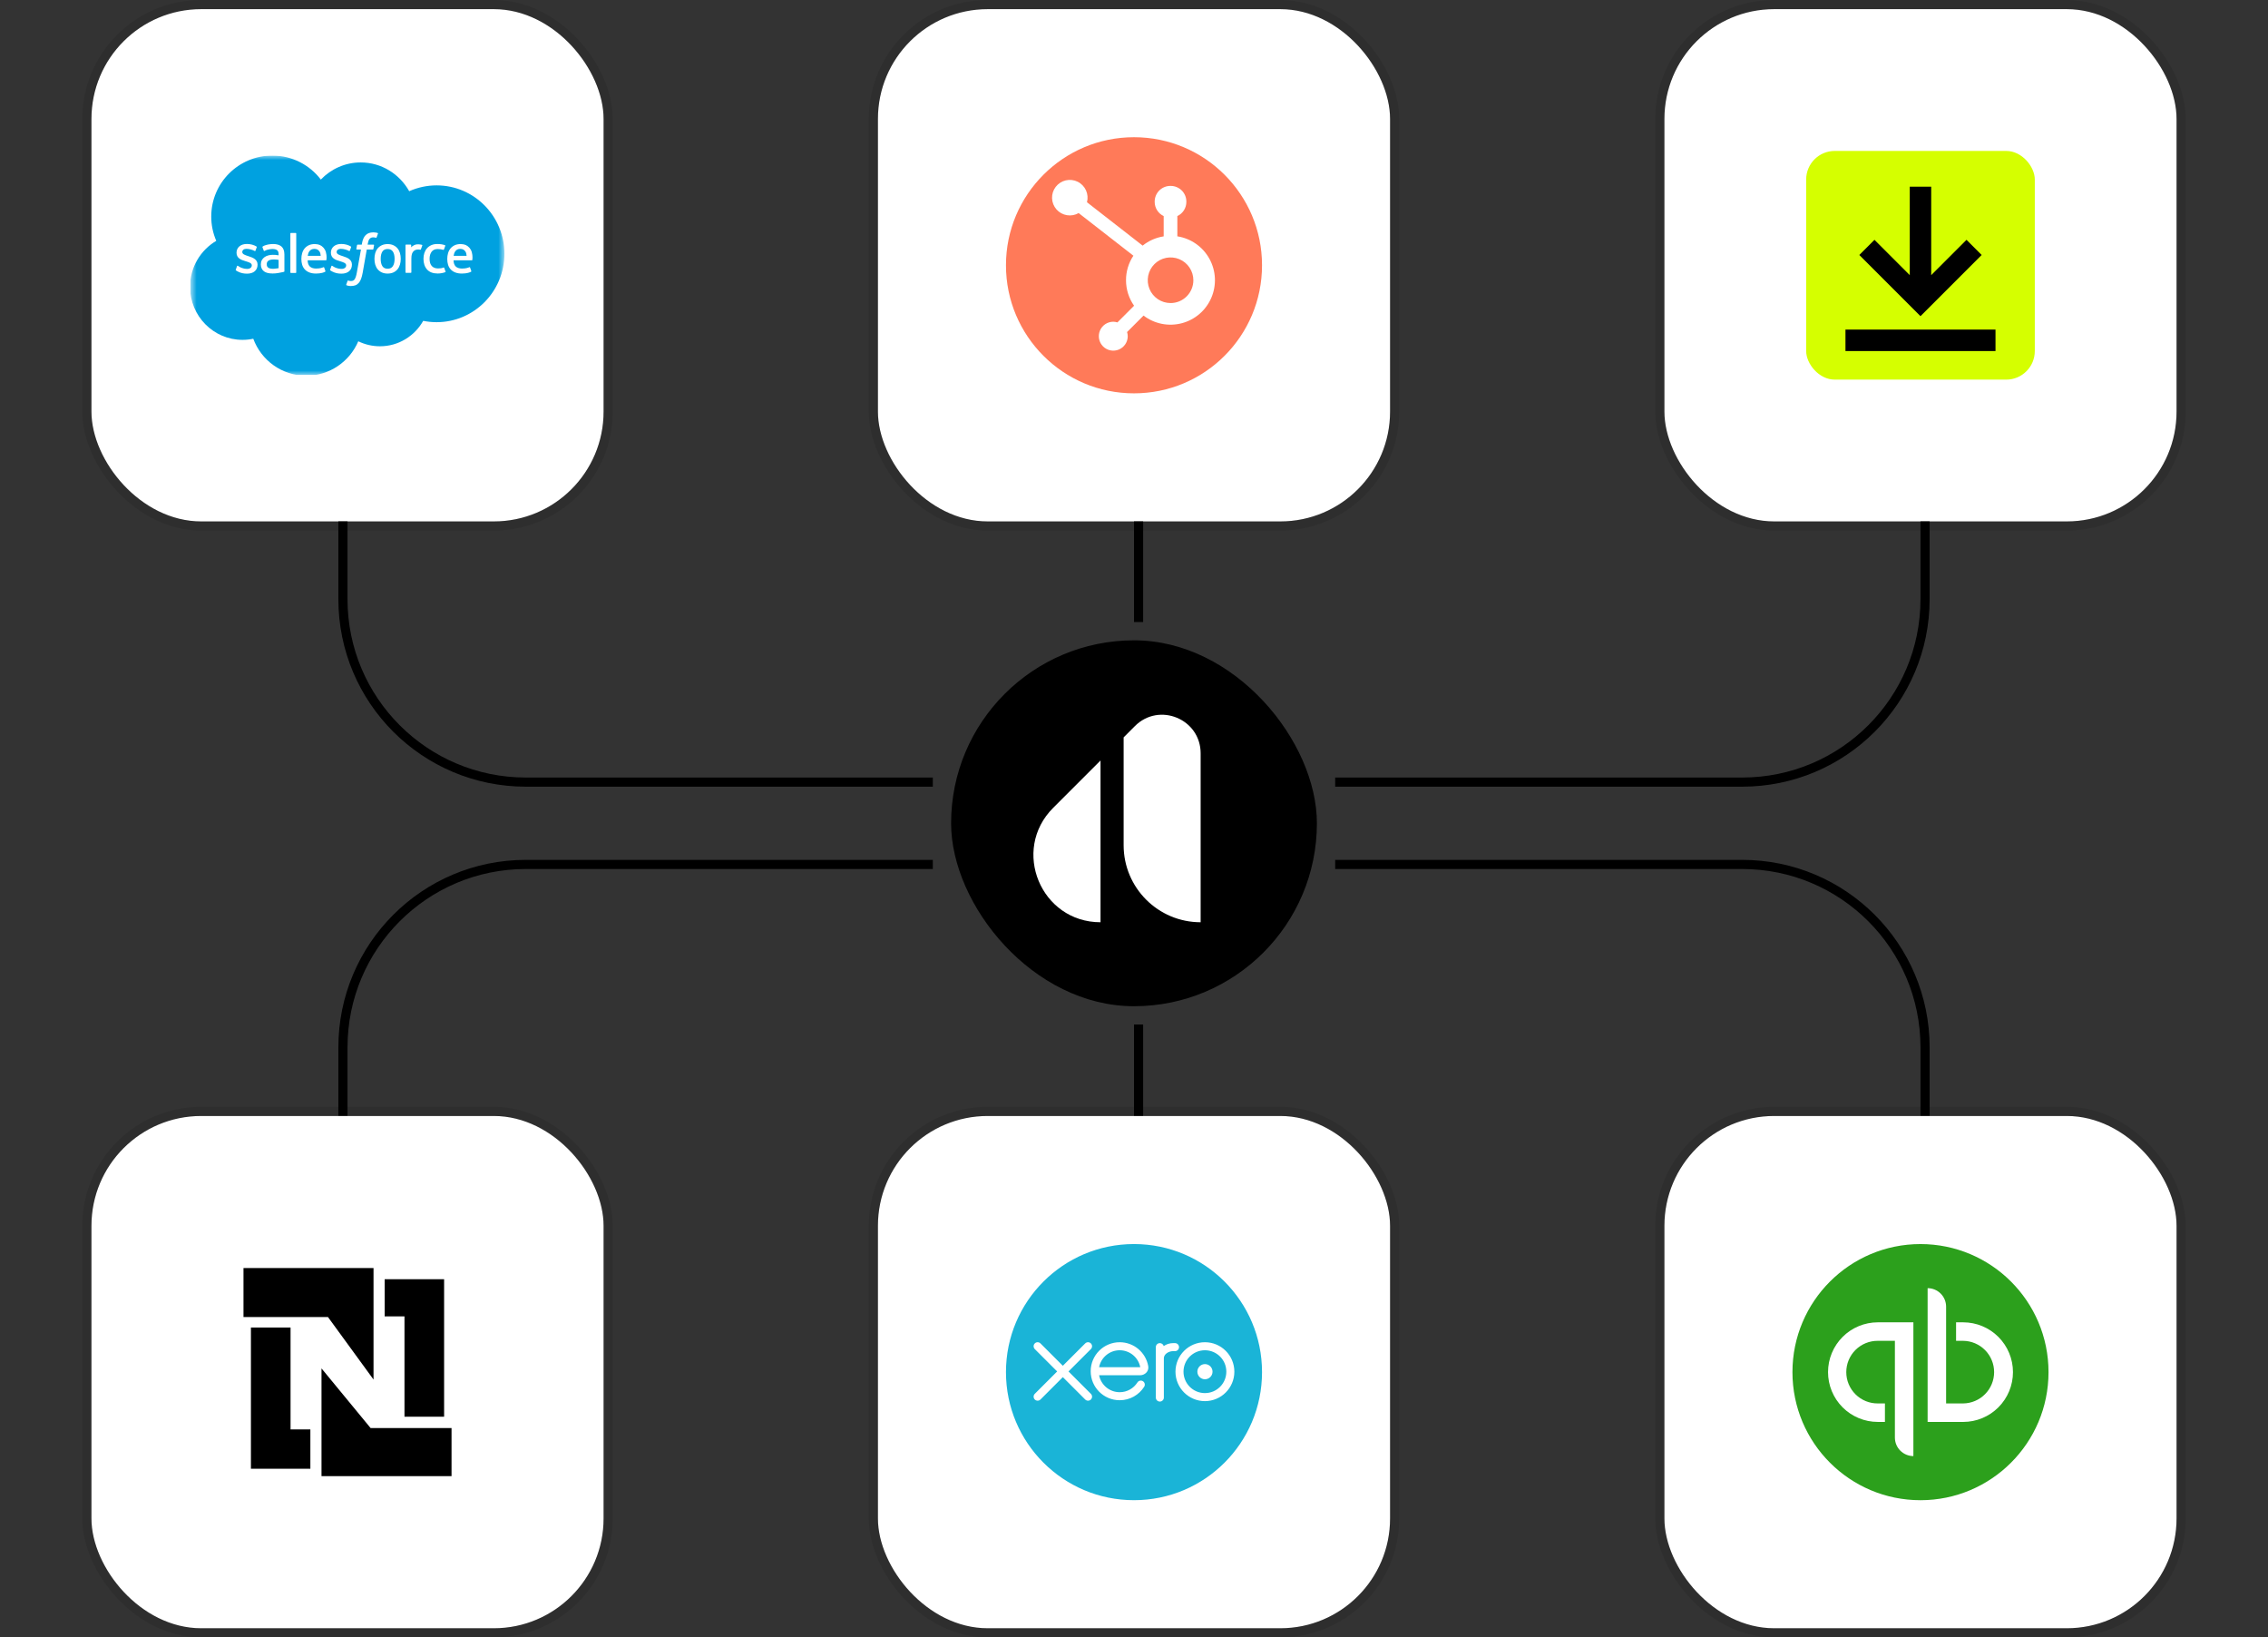
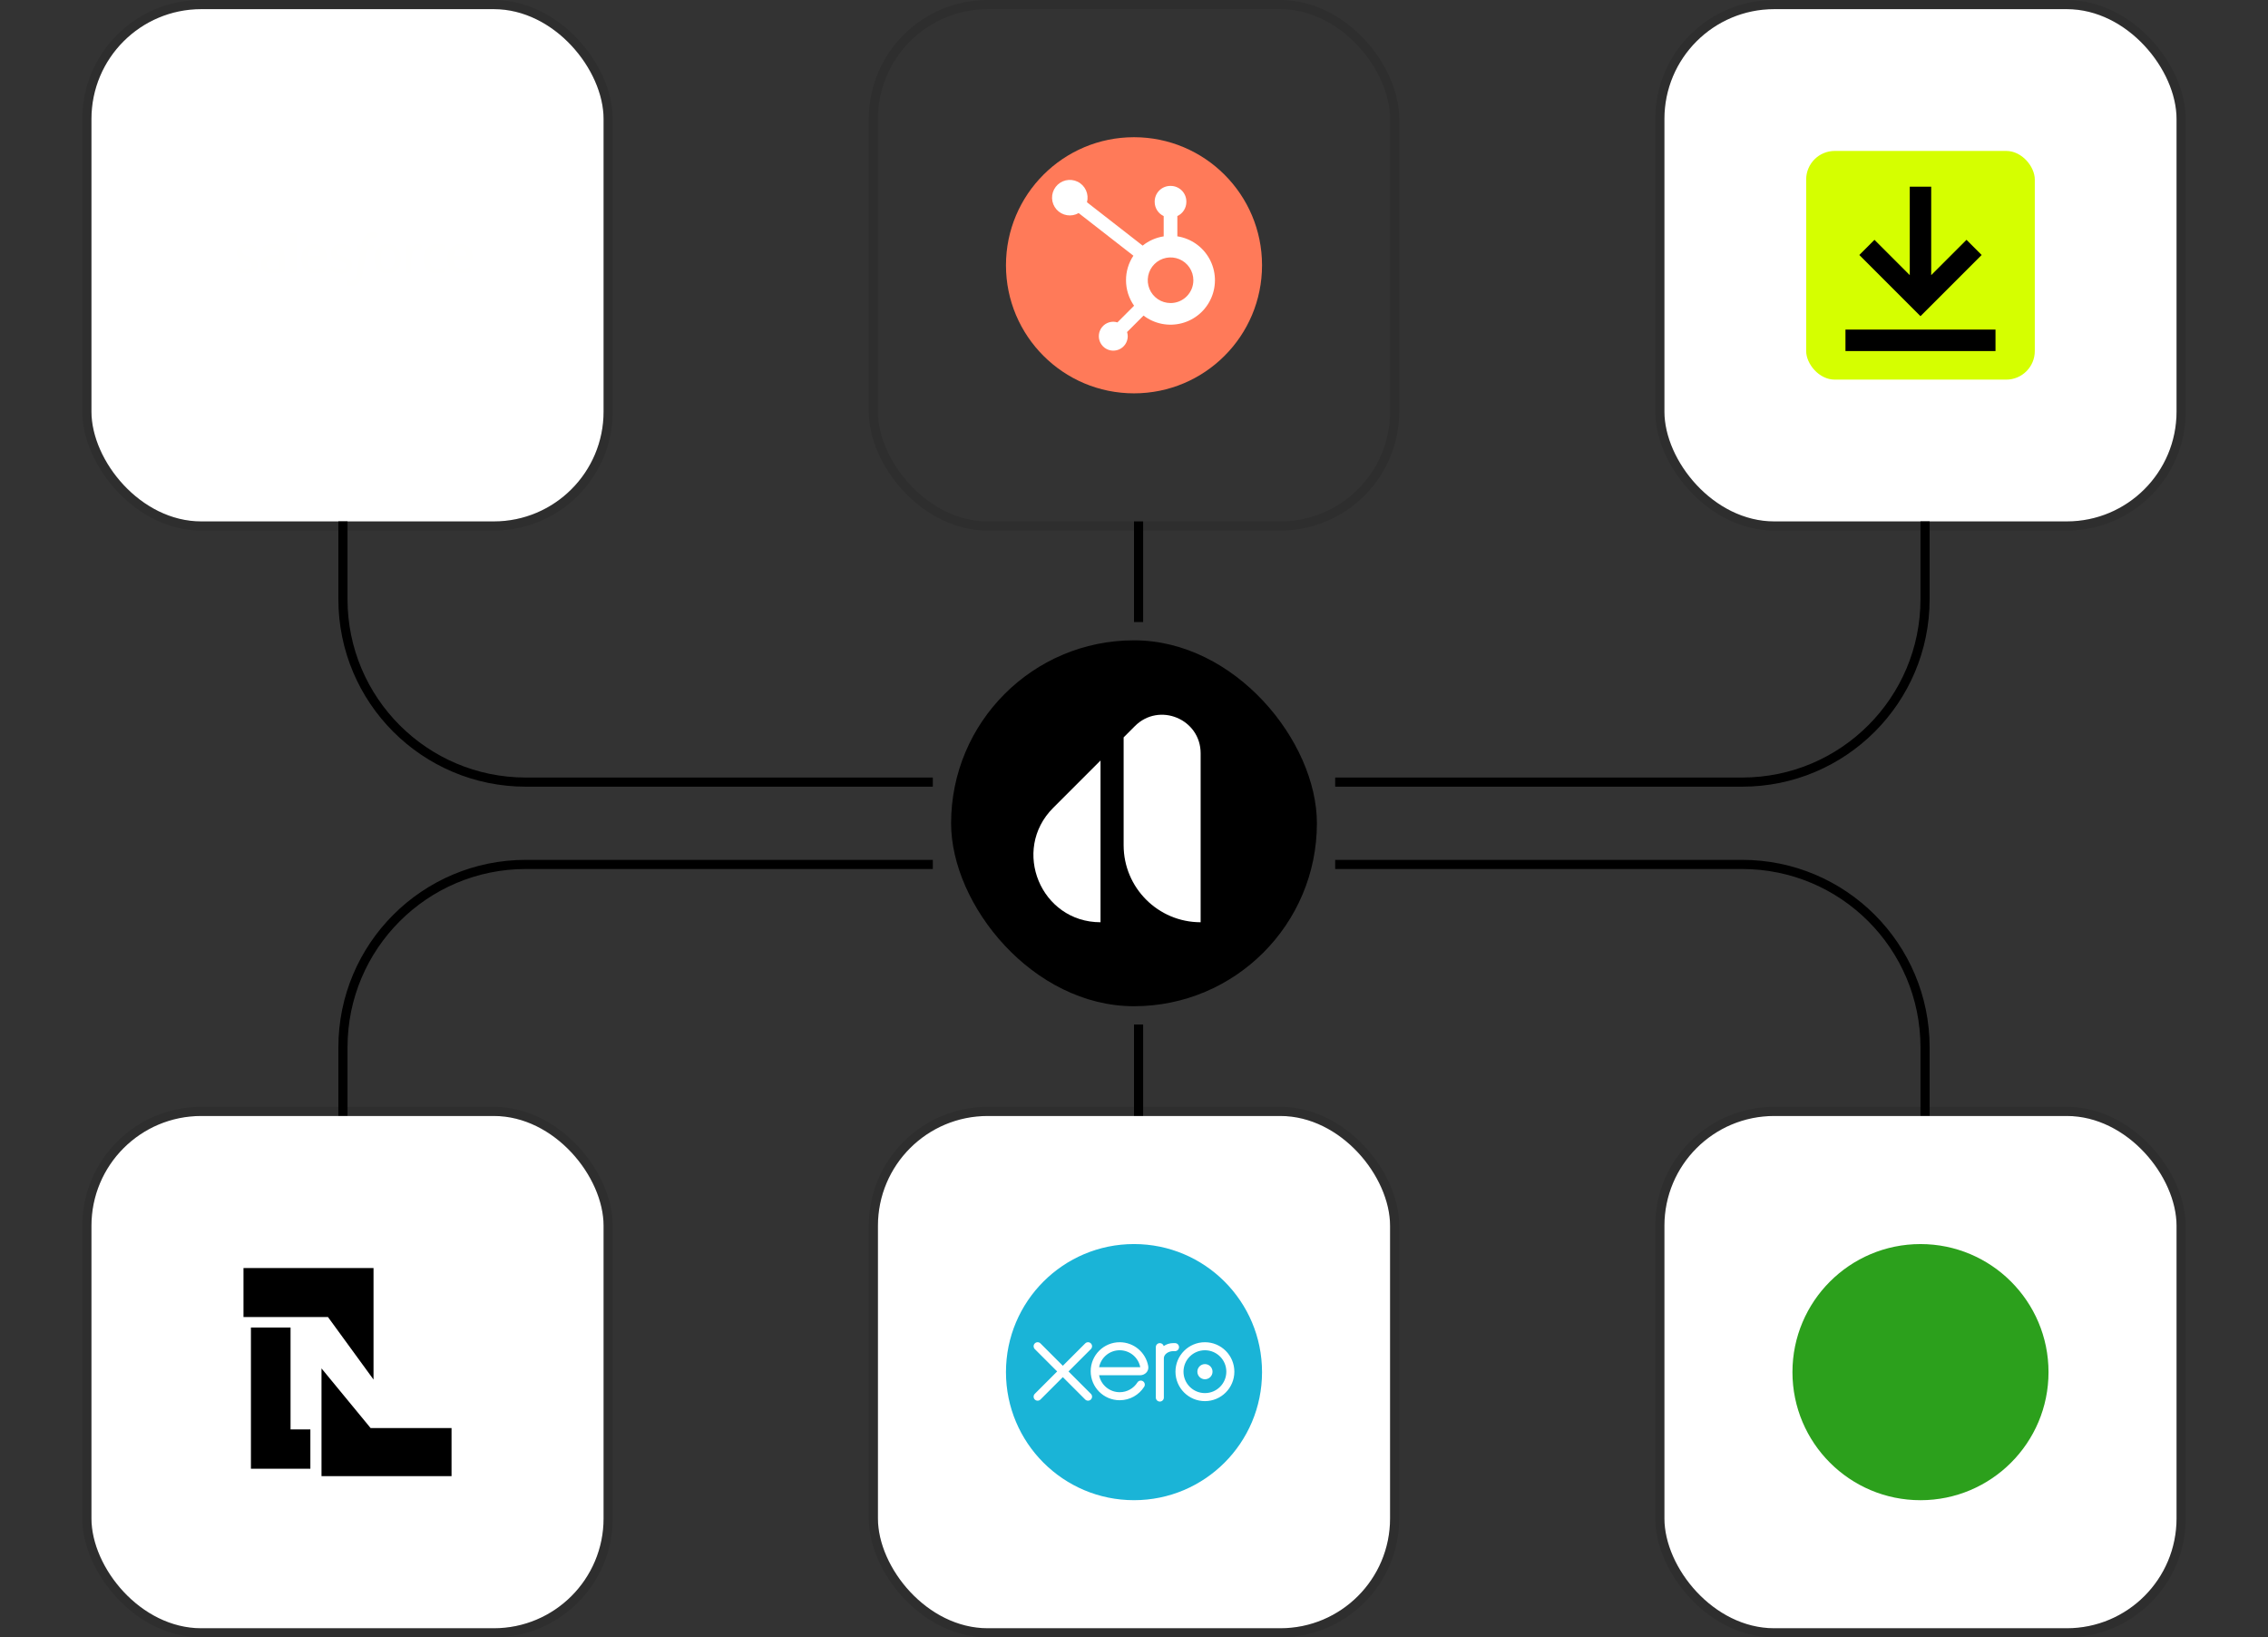
<svg xmlns="http://www.w3.org/2000/svg" width="248" height="179" viewBox="0 0 248 179" fill="none">
  <rect x="0" y="0" width="248" height="179" fill="#333333" stroke="none" />
  <rect x="10" y="1" width="56" height="56" rx="12" fill="white" />
  <g clip-path="url(#clip0_1637_43058)">
    <mask id="mask0_1637_43058" style="mask-type:alpha" maskUnits="userSpaceOnUse" x="20" y="17" width="36" height="24">
      <path d="M20.82 17H55.177V41H20.82V17Z" fill="white" />
    </mask>
    <g mask="url(#mask0_1637_43058)">
-       <path fill-rule="evenodd" clip-rule="evenodd" d="M35.085 19.627C36.194 18.473 37.737 17.758 39.442 17.758C41.716 17.758 43.686 19.021 44.747 20.903C45.689 20.482 46.709 20.265 47.741 20.265C51.833 20.265 55.155 23.612 55.155 27.743C55.155 31.873 51.833 35.221 47.741 35.221C47.241 35.221 46.753 35.17 46.276 35.075C45.347 36.73 43.573 37.854 41.552 37.854C40.729 37.856 39.916 37.669 39.177 37.309C38.236 39.519 36.044 41.073 33.493 41.073C30.828 41.073 28.567 39.393 27.695 37.031C27.308 37.112 26.912 37.154 26.516 37.153C23.345 37.153 20.781 34.551 20.781 31.356C20.781 29.208 21.936 27.339 23.648 26.328C23.285 25.491 23.098 24.588 23.099 23.676C23.099 19.987 26.093 17.006 29.781 17.006C31.941 17.006 33.873 18.036 35.086 19.634" fill="#00A1E0" />
      <path fill-rule="evenodd" clip-rule="evenodd" d="M25.781 29.48C25.76 29.536 25.789 29.548 25.796 29.558C25.86 29.605 25.926 29.639 25.992 29.677C26.343 29.862 26.674 29.916 27.02 29.916C27.725 29.916 28.163 29.541 28.163 28.938V28.926C28.163 28.367 27.668 28.164 27.206 28.019L27.145 27.999C26.795 27.886 26.493 27.787 26.493 27.557V27.545C26.493 27.348 26.67 27.203 26.943 27.203C27.246 27.203 27.607 27.304 27.838 27.432C27.838 27.432 27.907 27.476 27.932 27.41C27.945 27.374 28.063 27.059 28.076 27.023C28.089 26.986 28.066 26.958 28.042 26.944C27.776 26.782 27.41 26.672 27.031 26.672L26.961 26.673C26.315 26.673 25.864 27.063 25.864 27.621V27.633C25.864 28.222 26.362 28.414 26.827 28.547L26.902 28.57C27.24 28.674 27.533 28.764 27.533 29.002V29.014C27.533 29.232 27.342 29.395 27.037 29.395C26.918 29.395 26.539 29.393 26.129 29.134C26.079 29.105 26.051 29.084 26.012 29.061C25.992 29.048 25.942 29.026 25.92 29.092L25.781 29.479L25.781 29.48ZM36.1 29.479C36.079 29.535 36.108 29.547 36.115 29.557C36.179 29.604 36.245 29.637 36.311 29.675C36.662 29.861 36.993 29.916 37.339 29.916C38.044 29.916 38.482 29.54 38.482 28.937V28.925C38.482 28.366 37.988 28.163 37.525 28.018L37.464 27.998C37.114 27.885 36.812 27.786 36.812 27.556V27.544C36.812 27.347 36.989 27.202 37.262 27.202C37.565 27.202 37.925 27.303 38.158 27.431C38.158 27.431 38.226 27.475 38.251 27.409C38.265 27.373 38.383 27.058 38.394 27.022C38.407 26.985 38.384 26.957 38.36 26.943C38.094 26.781 37.728 26.671 37.349 26.671L37.279 26.672C36.633 26.672 36.182 27.062 36.182 27.62V27.632C36.182 28.221 36.68 28.413 37.145 28.546L37.22 28.569C37.559 28.673 37.851 28.763 37.851 29.001V29.013C37.851 29.231 37.66 29.394 37.355 29.394C37.236 29.394 36.856 29.392 36.447 29.133C36.397 29.104 36.368 29.084 36.33 29.059C36.318 29.051 36.258 29.028 36.238 29.091L36.099 29.478L36.1 29.479ZM43.147 28.296C43.147 28.637 43.083 28.906 42.959 29.096C42.834 29.285 42.647 29.377 42.385 29.377C42.124 29.377 41.937 29.285 41.814 29.098C41.691 28.908 41.629 28.638 41.629 28.297C41.629 27.956 41.691 27.688 41.814 27.5C41.937 27.313 42.122 27.223 42.385 27.223C42.648 27.223 42.835 27.314 42.959 27.5C43.084 27.688 43.147 27.956 43.147 28.297V28.296ZM43.735 27.664C43.677 27.468 43.588 27.296 43.468 27.152C43.347 27.008 43.196 26.892 43.015 26.809C42.836 26.725 42.624 26.683 42.384 26.683C42.144 26.683 41.933 26.725 41.752 26.809C41.573 26.893 41.42 27.008 41.3 27.152C41.18 27.296 41.09 27.468 41.032 27.664C40.975 27.858 40.946 28.071 40.946 28.297C40.946 28.523 40.975 28.735 41.032 28.93C41.09 29.125 41.18 29.297 41.3 29.441C41.42 29.585 41.573 29.7 41.752 29.782C41.933 29.864 42.145 29.906 42.384 29.906C42.623 29.906 42.835 29.864 43.014 29.782C43.194 29.7 43.346 29.585 43.466 29.441C43.586 29.297 43.676 29.125 43.734 28.93C43.791 28.735 43.821 28.523 43.821 28.297C43.821 28.072 43.791 27.858 43.734 27.664H43.735ZM48.572 29.281C48.553 29.224 48.497 29.245 48.497 29.245C48.411 29.278 48.32 29.308 48.223 29.323C48.124 29.339 48.015 29.346 47.901 29.346C47.616 29.346 47.389 29.262 47.227 29.094C47.064 28.926 46.973 28.655 46.975 28.289C46.975 27.956 47.056 27.706 47.201 27.514C47.343 27.324 47.563 27.226 47.854 27.226C48.096 27.226 48.282 27.254 48.476 27.315C48.476 27.315 48.523 27.335 48.545 27.274C48.596 27.131 48.635 27.029 48.69 26.872C48.706 26.828 48.667 26.809 48.653 26.803C48.577 26.773 48.397 26.724 48.26 26.704C48.133 26.684 47.985 26.674 47.818 26.674C47.571 26.674 47.351 26.717 47.163 26.8C46.974 26.884 46.815 27 46.689 27.144C46.563 27.288 46.467 27.46 46.402 27.656C46.339 27.85 46.306 28.064 46.306 28.29C46.306 28.777 46.438 29.173 46.698 29.462C46.958 29.752 47.35 29.899 47.86 29.899C48.162 29.899 48.471 29.838 48.694 29.75C48.694 29.75 48.736 29.729 48.718 29.68L48.572 29.281H48.572ZM49.602 27.967C49.63 27.778 49.682 27.62 49.763 27.497C49.886 27.31 50.072 27.208 50.333 27.208C50.594 27.208 50.768 27.311 50.891 27.497C50.974 27.62 51.009 27.784 51.023 27.967L49.595 27.967L49.602 27.967ZM51.585 27.55C51.535 27.362 51.41 27.171 51.33 27.084C51.201 26.947 51.076 26.849 50.951 26.796C50.77 26.719 50.576 26.68 50.38 26.68C50.131 26.68 49.905 26.722 49.722 26.808C49.539 26.894 49.385 27.011 49.263 27.158C49.142 27.304 49.051 27.477 48.993 27.676C48.935 27.872 48.906 28.086 48.906 28.311C48.906 28.541 48.936 28.754 48.996 28.948C49.056 29.142 49.154 29.313 49.285 29.454C49.416 29.597 49.584 29.708 49.786 29.786C49.987 29.864 50.231 29.904 50.51 29.904C51.086 29.902 51.389 29.773 51.513 29.704C51.535 29.692 51.556 29.67 51.53 29.609L51.4 29.244C51.38 29.189 51.325 29.209 51.325 29.209C51.182 29.262 50.98 29.358 50.507 29.357C50.197 29.356 49.968 29.265 49.824 29.122C49.678 28.975 49.605 28.762 49.593 28.459L51.589 28.46C51.589 28.46 51.642 28.46 51.647 28.408C51.649 28.387 51.715 27.999 51.587 27.551L51.585 27.55ZM33.649 27.967C33.677 27.778 33.729 27.62 33.81 27.497C33.933 27.31 34.119 27.208 34.38 27.208C34.642 27.208 34.815 27.311 34.938 27.497C35.02 27.62 35.056 27.784 35.07 27.967L33.642 27.967L33.649 27.967ZM35.632 27.55C35.582 27.362 35.458 27.171 35.377 27.084C35.248 26.947 35.123 26.849 34.998 26.796C34.817 26.719 34.623 26.68 34.427 26.68C34.178 26.68 33.952 26.722 33.769 26.808C33.586 26.894 33.432 27.011 33.31 27.158C33.189 27.304 33.098 27.477 33.04 27.676C32.982 27.872 32.953 28.086 32.953 28.311C32.953 28.541 32.983 28.754 33.043 28.948C33.104 29.142 33.201 29.313 33.331 29.454C33.463 29.597 33.631 29.708 33.833 29.786C34.034 29.864 34.276 29.904 34.556 29.904C35.133 29.902 35.436 29.773 35.559 29.704C35.581 29.692 35.602 29.67 35.576 29.609L35.446 29.244C35.426 29.189 35.371 29.209 35.371 29.209C35.228 29.262 35.026 29.358 34.552 29.357C34.244 29.356 34.014 29.265 33.87 29.122C33.724 28.975 33.651 28.762 33.639 28.459L35.635 28.46C35.635 28.46 35.688 28.46 35.693 28.408C35.695 28.387 35.761 27.999 35.633 27.551L35.632 27.55ZM29.342 29.268C29.264 29.206 29.253 29.191 29.227 29.15C29.187 29.089 29.167 29.002 29.167 28.891C29.167 28.717 29.225 28.59 29.345 28.506C29.344 28.506 29.517 28.357 29.924 28.362C30.105 28.365 30.285 28.38 30.464 28.408V29.314H30.464C30.464 29.314 30.212 29.368 29.926 29.385C29.521 29.41 29.341 29.268 29.343 29.269L29.342 29.268ZM30.135 27.866C30.054 27.86 29.949 27.857 29.824 27.857C29.654 27.857 29.488 27.878 29.334 27.92C29.179 27.962 29.038 28.027 28.919 28.113C28.798 28.199 28.699 28.312 28.629 28.442C28.559 28.573 28.523 28.727 28.523 28.902C28.523 29.078 28.553 29.231 28.614 29.356C28.673 29.48 28.763 29.588 28.874 29.668C28.985 29.749 29.122 29.808 29.28 29.844C29.436 29.88 29.613 29.898 29.808 29.898C30.012 29.898 30.216 29.881 30.413 29.847C30.581 29.818 30.748 29.786 30.914 29.75C30.98 29.735 31.054 29.714 31.054 29.714C31.104 29.702 31.1 29.649 31.1 29.649L31.099 27.83C31.099 27.431 30.992 27.134 30.782 26.951C30.572 26.768 30.265 26.676 29.867 26.676C29.718 26.676 29.477 26.696 29.333 26.725C29.333 26.725 28.898 26.809 28.719 26.95C28.719 26.95 28.68 26.974 28.701 27.029L28.843 27.408C28.86 27.457 28.908 27.44 28.908 27.44C28.908 27.44 28.923 27.434 28.941 27.424C29.323 27.215 29.808 27.222 29.808 27.222C30.023 27.222 30.19 27.265 30.301 27.351C30.41 27.434 30.465 27.56 30.465 27.826V27.91C30.295 27.885 30.137 27.871 30.137 27.871L30.135 27.866ZM46.176 26.839C46.179 26.832 46.181 26.825 46.181 26.818C46.181 26.811 46.179 26.804 46.176 26.797C46.174 26.79 46.17 26.784 46.164 26.779C46.159 26.774 46.153 26.77 46.146 26.767C46.112 26.755 45.943 26.719 45.813 26.711C45.563 26.695 45.424 26.737 45.299 26.793C45.175 26.849 45.039 26.939 44.963 27.042L44.962 26.8C44.962 26.766 44.939 26.739 44.905 26.739H44.395C44.362 26.739 44.338 26.766 44.338 26.8V29.768C44.338 29.784 44.344 29.799 44.356 29.811C44.367 29.822 44.382 29.828 44.398 29.828H44.921C44.937 29.828 44.953 29.822 44.964 29.811C44.975 29.799 44.982 29.784 44.982 29.768V28.277C44.982 28.078 45.004 27.88 45.047 27.755C45.091 27.631 45.15 27.532 45.222 27.462C45.291 27.393 45.375 27.343 45.468 27.314C45.555 27.289 45.645 27.276 45.736 27.276C45.84 27.276 45.954 27.303 45.954 27.303C45.993 27.307 46.014 27.284 46.027 27.249C46.061 27.158 46.158 26.885 46.178 26.831" fill="#FFFFFE" />
      <path fill-rule="evenodd" clip-rule="evenodd" d="M41.294 25.469C41.23 25.45 41.164 25.434 41.097 25.422C41.008 25.407 40.917 25.401 40.827 25.401C40.466 25.401 40.182 25.503 39.983 25.704C39.785 25.904 39.65 26.208 39.582 26.608L39.558 26.743H39.105C39.105 26.743 39.05 26.741 39.039 26.801L38.964 27.215C38.959 27.255 38.976 27.28 39.029 27.279H39.47L39.023 29.773C38.988 29.974 38.948 30.139 38.904 30.265C38.86 30.388 38.817 30.481 38.765 30.548C38.714 30.613 38.666 30.661 38.582 30.689C38.514 30.712 38.434 30.722 38.348 30.722C38.3 30.722 38.235 30.714 38.188 30.705C38.141 30.695 38.116 30.685 38.081 30.67C38.081 30.67 38.029 30.65 38.008 30.702C37.992 30.744 37.875 31.067 37.861 31.107C37.847 31.146 37.866 31.177 37.891 31.186C37.95 31.207 37.994 31.221 38.073 31.24C38.184 31.266 38.278 31.267 38.365 31.267C38.549 31.267 38.716 31.242 38.854 31.192C38.994 31.141 39.115 31.053 39.223 30.935C39.339 30.806 39.412 30.672 39.481 30.489C39.551 30.308 39.609 30.082 39.657 29.82L40.105 27.279H40.762C40.762 27.279 40.817 27.282 40.829 27.221L40.903 26.807C40.908 26.767 40.891 26.743 40.838 26.743H40.201C40.204 26.729 40.233 26.505 40.306 26.294C40.337 26.203 40.396 26.131 40.446 26.081C40.492 26.034 40.55 25.998 40.613 25.977C40.682 25.956 40.754 25.945 40.827 25.946C40.886 25.946 40.945 25.954 40.99 25.963C41.052 25.976 41.076 25.983 41.092 25.988C41.157 26.008 41.166 25.988 41.178 25.957L41.331 25.539C41.346 25.494 41.308 25.475 41.294 25.469ZM32.393 29.779C32.393 29.812 32.369 29.839 32.336 29.839H31.807C31.774 29.839 31.75 29.812 31.75 29.779V25.526C31.75 25.493 31.774 25.466 31.807 25.466H32.336C32.369 25.466 32.393 25.493 32.393 25.526V29.779Z" fill="#FFFFFE" />
    </g>
  </g>
  <rect x="9.5" y="0.5" width="57" height="57" rx="12.5" stroke="black" stroke-opacity="0.1" />
  <rect x="182" y="1" width="56" height="56" rx="12" fill="white" />
  <rect x="197.5" y="16.5" width="25" height="25" rx="3.125" fill="#D5FF00" />
  <path fill-rule="evenodd" clip-rule="evenodd" d="M208.828 30.077V20.406H211.172V30.077L215.031 26.218L216.688 27.875L210 34.563L203.312 27.875L204.969 26.218L208.828 30.077ZM218.203 36.031V38.375H201.797V36.031H218.203Z" fill="black" />
  <rect x="181.5" y="0.5" width="57" height="57" rx="12.5" stroke="black" stroke-opacity="0.1" />
-   <rect x="96" y="1" width="56" height="56" rx="12" fill="white" />
  <circle cx="124" cy="29" r="14" fill="#FF7A59" />
  <path d="M128.74 25.835V23.621C129.033 23.484 129.281 23.267 129.456 22.995C129.63 22.722 129.724 22.406 129.725 22.083V22.031C129.724 21.579 129.544 21.145 129.225 20.826C128.905 20.506 128.472 20.326 128.02 20.324H127.968C127.516 20.326 127.083 20.506 126.763 20.825C126.444 21.145 126.263 21.578 126.262 22.03V22.082C126.263 22.404 126.356 22.718 126.528 22.989C126.7 23.261 126.946 23.478 127.236 23.616L127.246 23.621V25.839C126.4 25.969 125.603 26.32 124.937 26.858L124.946 26.851L118.858 22.11C118.974 21.676 118.935 21.215 118.749 20.805C118.563 20.396 118.241 20.064 117.838 19.866C117.434 19.668 116.975 19.616 116.537 19.718C116.1 19.821 115.711 20.073 115.438 20.43C115.165 20.787 115.025 21.227 115.04 21.677C115.056 22.126 115.227 22.556 115.524 22.893C115.821 23.23 116.226 23.454 116.67 23.526C117.113 23.598 117.568 23.514 117.957 23.288L117.948 23.293L123.934 27.953C123.405 28.746 123.124 29.679 123.127 30.633C123.126 31.638 123.437 32.618 124.019 33.438L124.009 33.423L122.187 35.245C122.041 35.198 121.889 35.173 121.736 35.171H121.735C121.422 35.171 121.116 35.264 120.856 35.438C120.596 35.611 120.393 35.858 120.274 36.147C120.154 36.436 120.123 36.754 120.184 37.061C120.245 37.368 120.395 37.649 120.616 37.87C120.838 38.092 121.119 38.242 121.426 38.303C121.733 38.364 122.051 38.333 122.34 38.213C122.629 38.094 122.876 37.891 123.049 37.631C123.223 37.371 123.316 37.065 123.316 36.752C123.314 36.595 123.287 36.439 123.238 36.29L123.242 36.3L125.044 34.498C125.631 34.947 126.313 35.255 127.038 35.4C127.762 35.545 128.51 35.523 129.225 35.335C129.94 35.148 130.602 34.8 131.162 34.318C131.722 33.836 132.164 33.232 132.456 32.553C132.747 31.874 132.88 31.138 132.845 30.4C132.809 29.662 132.605 28.942 132.249 28.294C131.893 27.647 131.394 27.089 130.79 26.664C130.186 26.238 129.493 25.956 128.763 25.839L128.735 25.835H128.74ZM127.99 33.129C127.497 33.127 127.016 32.98 126.607 32.705C126.198 32.43 125.879 32.041 125.692 31.585C125.504 31.129 125.455 30.628 125.552 30.145C125.649 29.662 125.887 29.218 126.236 28.87C126.585 28.522 127.029 28.285 127.513 28.189C127.996 28.093 128.497 28.143 128.953 28.332C129.408 28.521 129.797 28.84 130.071 29.25C130.344 29.66 130.491 30.142 130.491 30.634V30.636C130.491 30.964 130.426 31.288 130.301 31.591C130.176 31.893 129.992 32.168 129.76 32.4C129.529 32.632 129.254 32.815 128.951 32.941C128.648 33.066 128.324 33.13 127.996 33.13L127.99 33.129Z" fill="white" />
  <rect x="95.5" y="0.5" width="57" height="57" rx="12.5" stroke="black" stroke-opacity="0.1" />
  <path d="M37.5 57V65.5C37.5 76.546 46.454 85.5 57.5 85.5H102M210.5 57V65.5C210.5 76.546 201.546 85.5 190.5 85.5H146" stroke="black" />
  <path d="M37.5 122V114.5C37.5 103.454 46.454 94.5 57.5 94.5H102M210.5 122V114.5C210.5 103.454 201.546 94.5 190.5 94.5H146" stroke="black" />
  <g clip-path="url(#clip1_1637_43058)">
    <rect x="104" y="70" width="40" height="40" rx="20" fill="black" />
    <path d="M120.34 83.136V100.82C113.814 100.82 110.546 92.93 115.16 88.316L120.34 83.136Z" fill="white" />
    <path d="M122.866 80.61L124.099 79.376C126.752 76.724 131.287 78.603 131.287 82.354V100.82C126.636 100.82 122.866 97.05 122.866 92.399V80.61Z" fill="white" />
  </g>
  <path d="M124.5 112L124.5 132" stroke="black" />
  <path d="M124.5 57L124.5 68" stroke="black" />
  <rect x="96" y="122" width="56" height="56" rx="12" fill="white" />
  <circle cx="124" cy="150" r="14" fill="#1AB4D7" />
  <path fill-rule="evenodd" clip-rule="evenodd" d="M120.184 150.342H124.679C125.165 150.342 125.661 149.927 125.556 149.34C125.29 147.857 123.994 146.732 122.435 146.732C120.684 146.732 119.264 148.152 119.264 149.903C119.264 151.654 120.684 153.073 122.435 153.073C123.562 153.073 124.551 152.485 125.113 151.602C125.243 151.397 125.182 151.126 124.978 150.996C124.773 150.866 124.502 150.926 124.372 151.131C123.964 151.772 123.249 152.195 122.435 152.195C121.319 152.195 120.389 151.398 120.184 150.342ZM122.435 147.61C121.319 147.61 120.389 148.407 120.184 149.464H124.679C124.681 149.464 124.684 149.463 124.686 149.463C124.481 148.407 123.551 147.61 122.435 147.61ZM113.152 146.861C113.323 146.689 113.601 146.689 113.773 146.861L116.219 149.306L118.664 146.861C118.836 146.689 119.114 146.689 119.285 146.861C119.457 147.032 119.457 147.31 119.285 147.481L116.839 149.927L119.285 152.373C119.457 152.544 119.457 152.822 119.285 152.994C119.114 153.165 118.836 153.165 118.664 152.994L116.219 150.548L113.773 152.994C113.601 153.165 113.323 153.165 113.152 152.994C112.981 152.822 112.981 152.544 113.152 152.373L115.598 149.927L113.152 147.481C112.981 147.31 112.981 147.032 113.152 146.861ZM126.826 146.829C127.028 146.829 127.198 146.966 127.249 147.152C127.547 146.945 127.906 146.829 128.279 146.829H128.484C128.727 146.829 128.923 147.026 128.923 147.268C128.923 147.511 128.727 147.707 128.484 147.707H128.279C127.765 147.707 127.265 148.049 127.265 148.477V152.78C127.265 153.023 127.068 153.219 126.826 153.219C126.583 153.219 126.386 153.023 126.386 152.78V147.268C126.386 147.026 126.583 146.829 126.826 146.829ZM131.755 147.61C130.462 147.61 129.413 148.658 129.413 149.951C129.413 151.245 130.462 152.293 131.755 152.293C133.048 152.293 134.096 151.245 134.096 149.951C134.096 148.658 133.048 147.61 131.755 147.61ZM128.535 149.951C128.535 148.173 129.977 146.732 131.755 146.732C133.533 146.732 134.974 148.173 134.974 149.951C134.974 151.73 133.533 153.171 131.755 153.171C129.977 153.171 128.535 151.73 128.535 149.951ZM131.758 150.781C132.216 150.781 132.587 150.41 132.587 149.952C132.587 149.494 132.216 149.123 131.758 149.123C131.3 149.123 130.929 149.494 130.929 149.952C130.929 150.41 131.3 150.781 131.758 150.781Z" fill="white" />
  <rect x="95.5" y="121.5" width="57" height="57" rx="12.5" stroke="black" stroke-opacity="0.1" />
  <rect x="182" y="122" width="56" height="56" rx="12" fill="white" />
  <g clip-path="url(#clip2_1637_43058)">
    <path d="M210 164.002C217.732 164.002 224 157.734 224 150.002C224 142.27 217.732 136.002 210 136.002C202.268 136.002 196 142.27 196 150.002C196 157.734 202.268 164.002 210 164.002Z" fill="#2CA01C" />
-     <path d="M199.891 150.001C199.891 151.445 200.464 152.83 201.485 153.851C202.507 154.872 203.891 155.445 205.335 155.445H206.113V153.423H205.335C204.884 153.427 204.436 153.341 204.017 153.17C203.599 153 203.218 152.749 202.898 152.43C202.577 152.112 202.322 151.734 202.149 151.317C201.975 150.9 201.886 150.453 201.886 150.001C201.886 149.549 201.975 149.102 202.149 148.685C202.322 148.268 202.577 147.889 202.898 147.571C203.218 147.253 203.599 147.002 204.017 146.831C204.436 146.661 204.884 146.575 205.335 146.579H207.202V157.156C207.202 157.693 207.415 158.207 207.794 158.586C208.174 158.965 208.688 159.179 209.224 159.179V144.556H205.335C204.62 144.556 203.912 144.697 203.252 144.971C202.591 145.244 201.991 145.645 201.485 146.151C200.98 146.657 200.579 147.257 200.305 147.917C200.031 148.578 199.891 149.286 199.891 150.001ZM214.668 144.556H213.891V146.579H214.668C215.569 146.589 216.43 146.954 217.063 147.595C217.697 148.235 218.052 149.1 218.052 150.001C218.052 150.902 217.697 151.766 217.063 152.407C216.43 153.048 215.569 153.413 214.668 153.423H212.802V142.846C212.802 142.58 212.75 142.317 212.648 142.072C212.546 141.826 212.397 141.603 212.21 141.416C212.022 141.228 211.799 141.079 211.554 140.977C211.308 140.876 211.045 140.823 210.78 140.823V155.446H214.668C216.112 155.446 217.497 154.872 218.518 153.851C219.539 152.83 220.113 151.445 220.113 150.001C220.113 148.557 219.539 147.172 218.518 146.151C217.497 145.13 216.112 144.556 214.668 144.556Z" fill="white" />
  </g>
  <rect x="181.5" y="121.5" width="57" height="57" rx="12.5" stroke="black" stroke-opacity="0.1" />
  <rect x="10" y="122" width="56" height="56" rx="12" fill="white" />
  <rect width="26" height="26" transform="translate(25 137)" fill="white" />
  <path d="M35.862 143.978H26.625V138.625H40.844V150.812L35.862 143.978Z" fill="black" />
  <path d="M27.438 145.125H31.771V156.264H33.938V160.562H27.438V145.125Z" fill="black" />
-   <path d="M48.562 139.844H42.062V143.906H44.229V154.875H48.562V139.844Z" fill="black" />
  <path d="M40.523 156.112L35.156 149.594V161.375H49.375V156.112H40.523Z" fill="black" />
  <rect x="9.5" y="121.5" width="57" height="57" rx="12.5" stroke="black" stroke-opacity="0.1" />
  <defs>
    <clipPath id="clip0_1637_43058">
      <rect width="34.356" height="24" fill="white" transform="translate(20.82 17)" />
    </clipPath>
    <clipPath id="clip1_1637_43058">
      <rect width="40" height="40" fill="white" transform="translate(104 70)" />
    </clipPath>
    <clipPath id="clip2_1637_43058">
      <rect width="28" height="28" fill="white" transform="translate(196 136)" />
    </clipPath>
  </defs>
</svg>